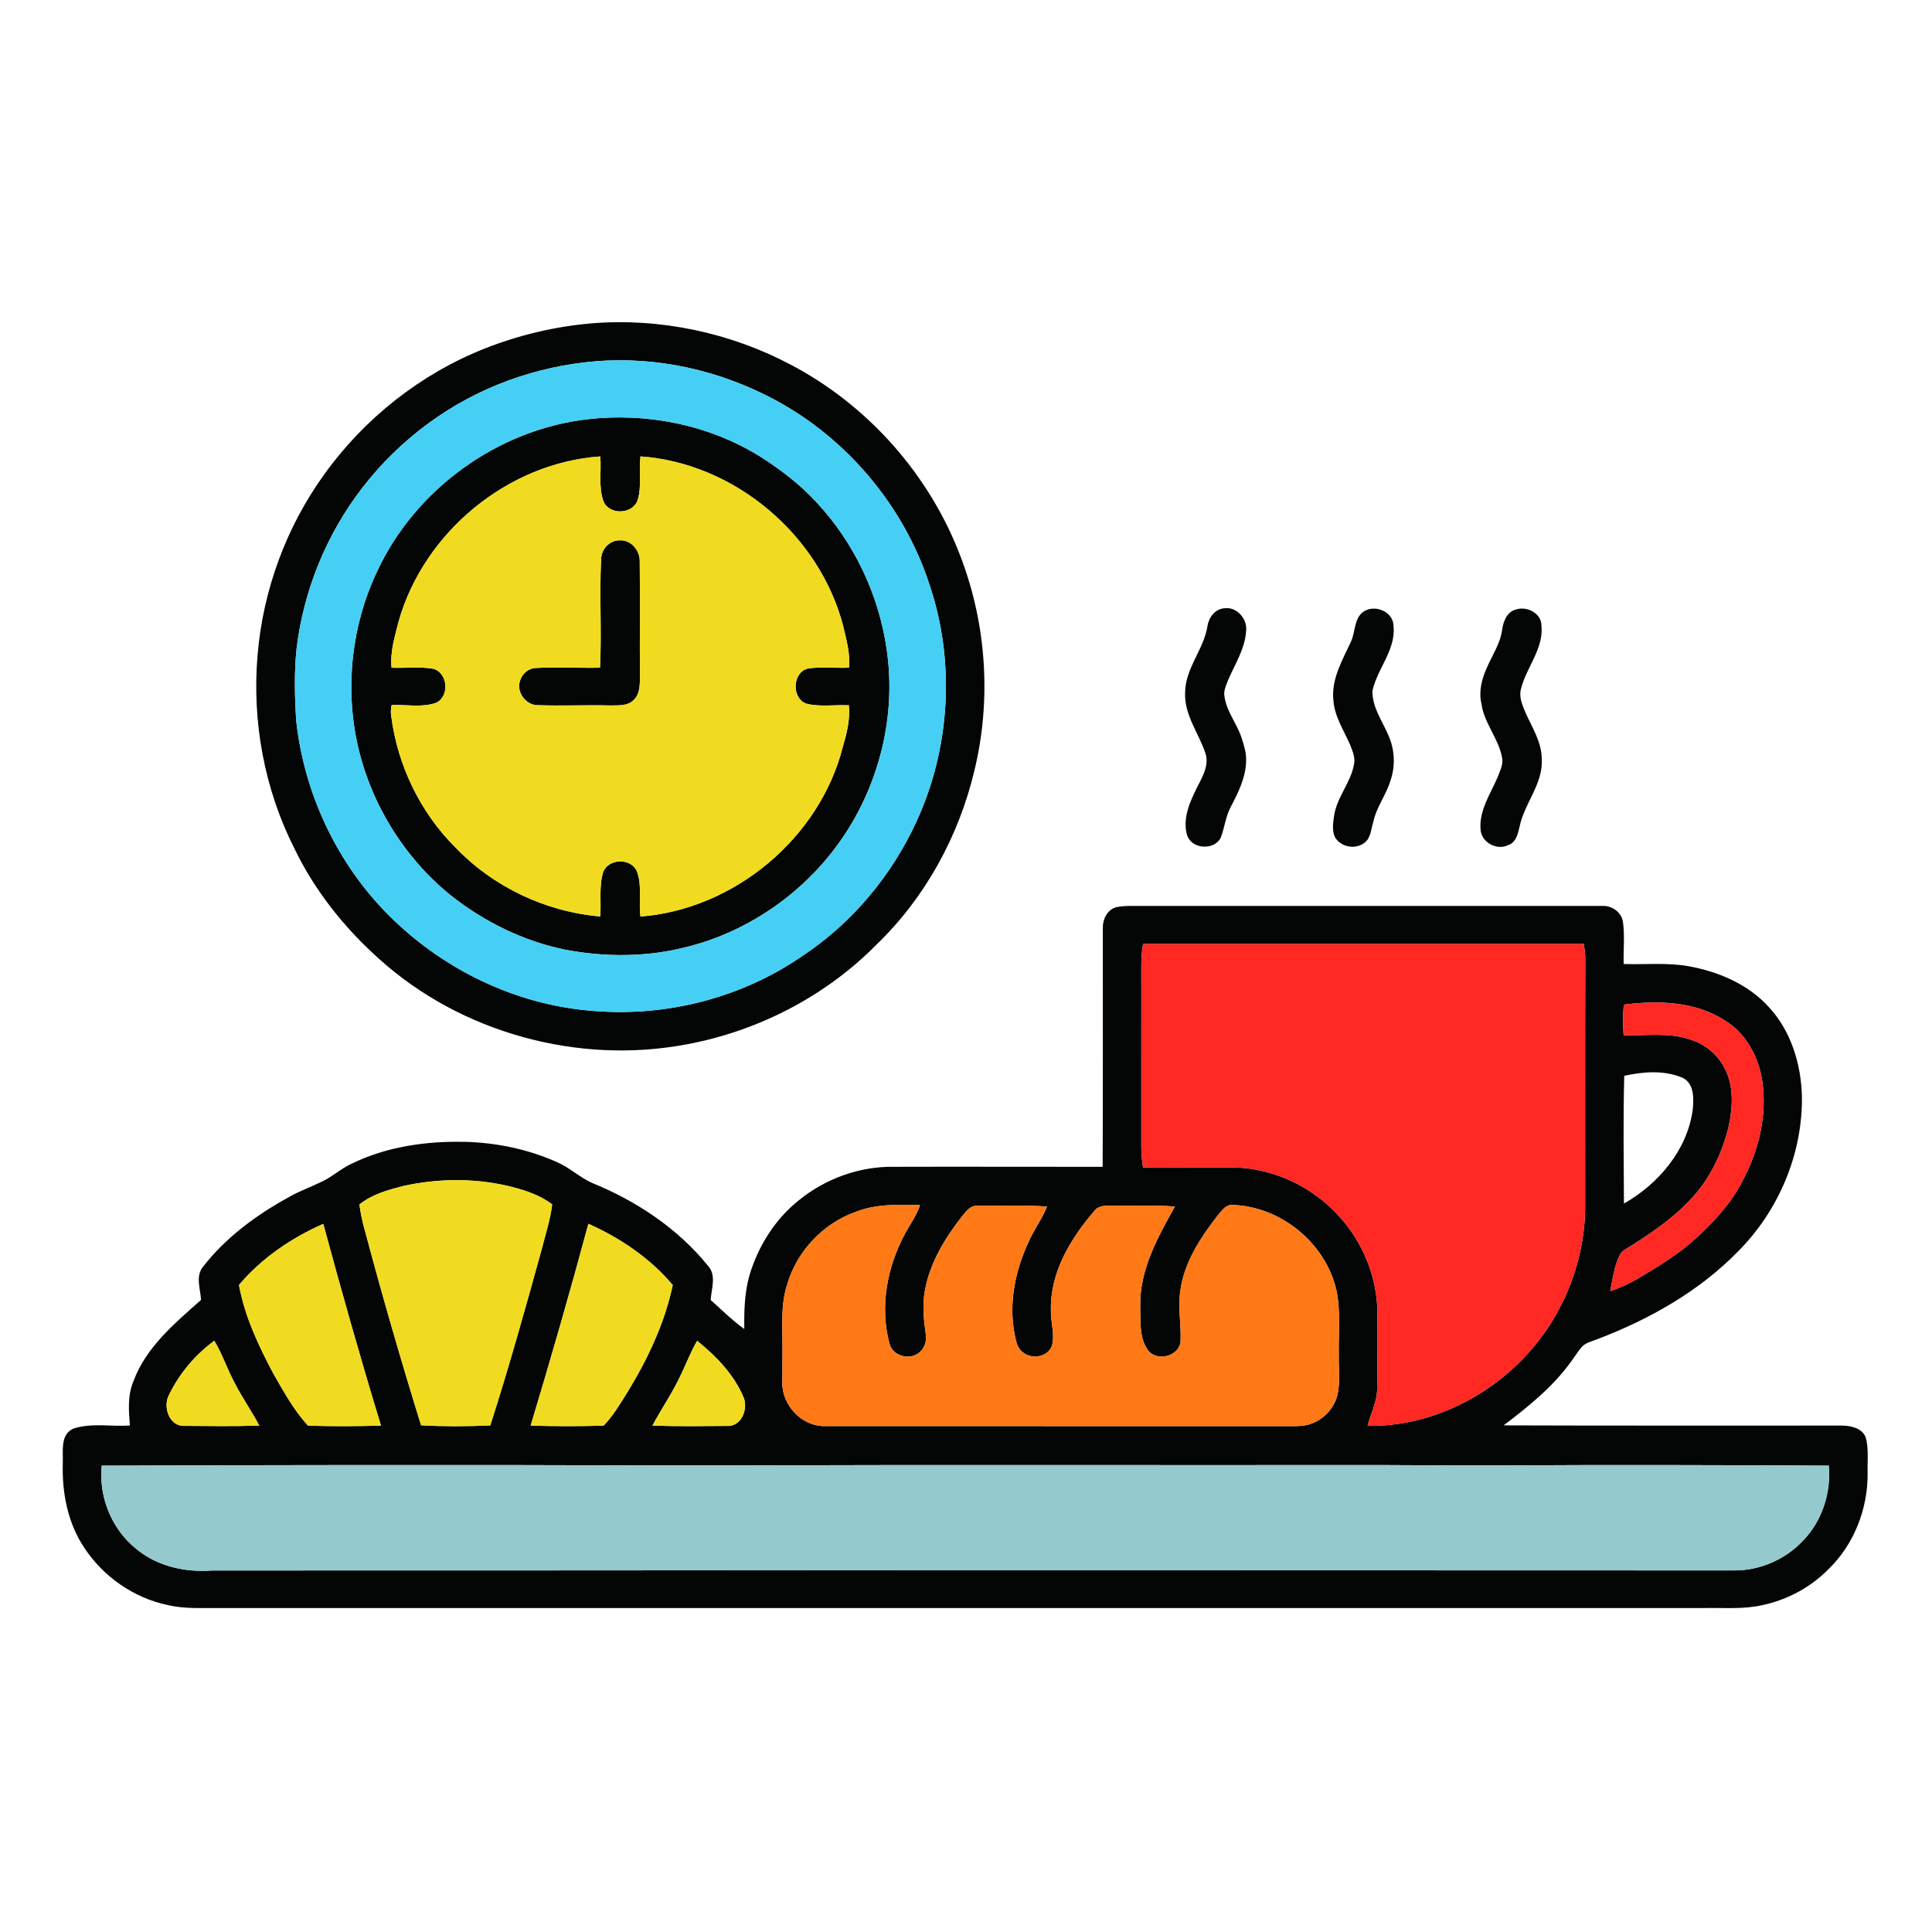
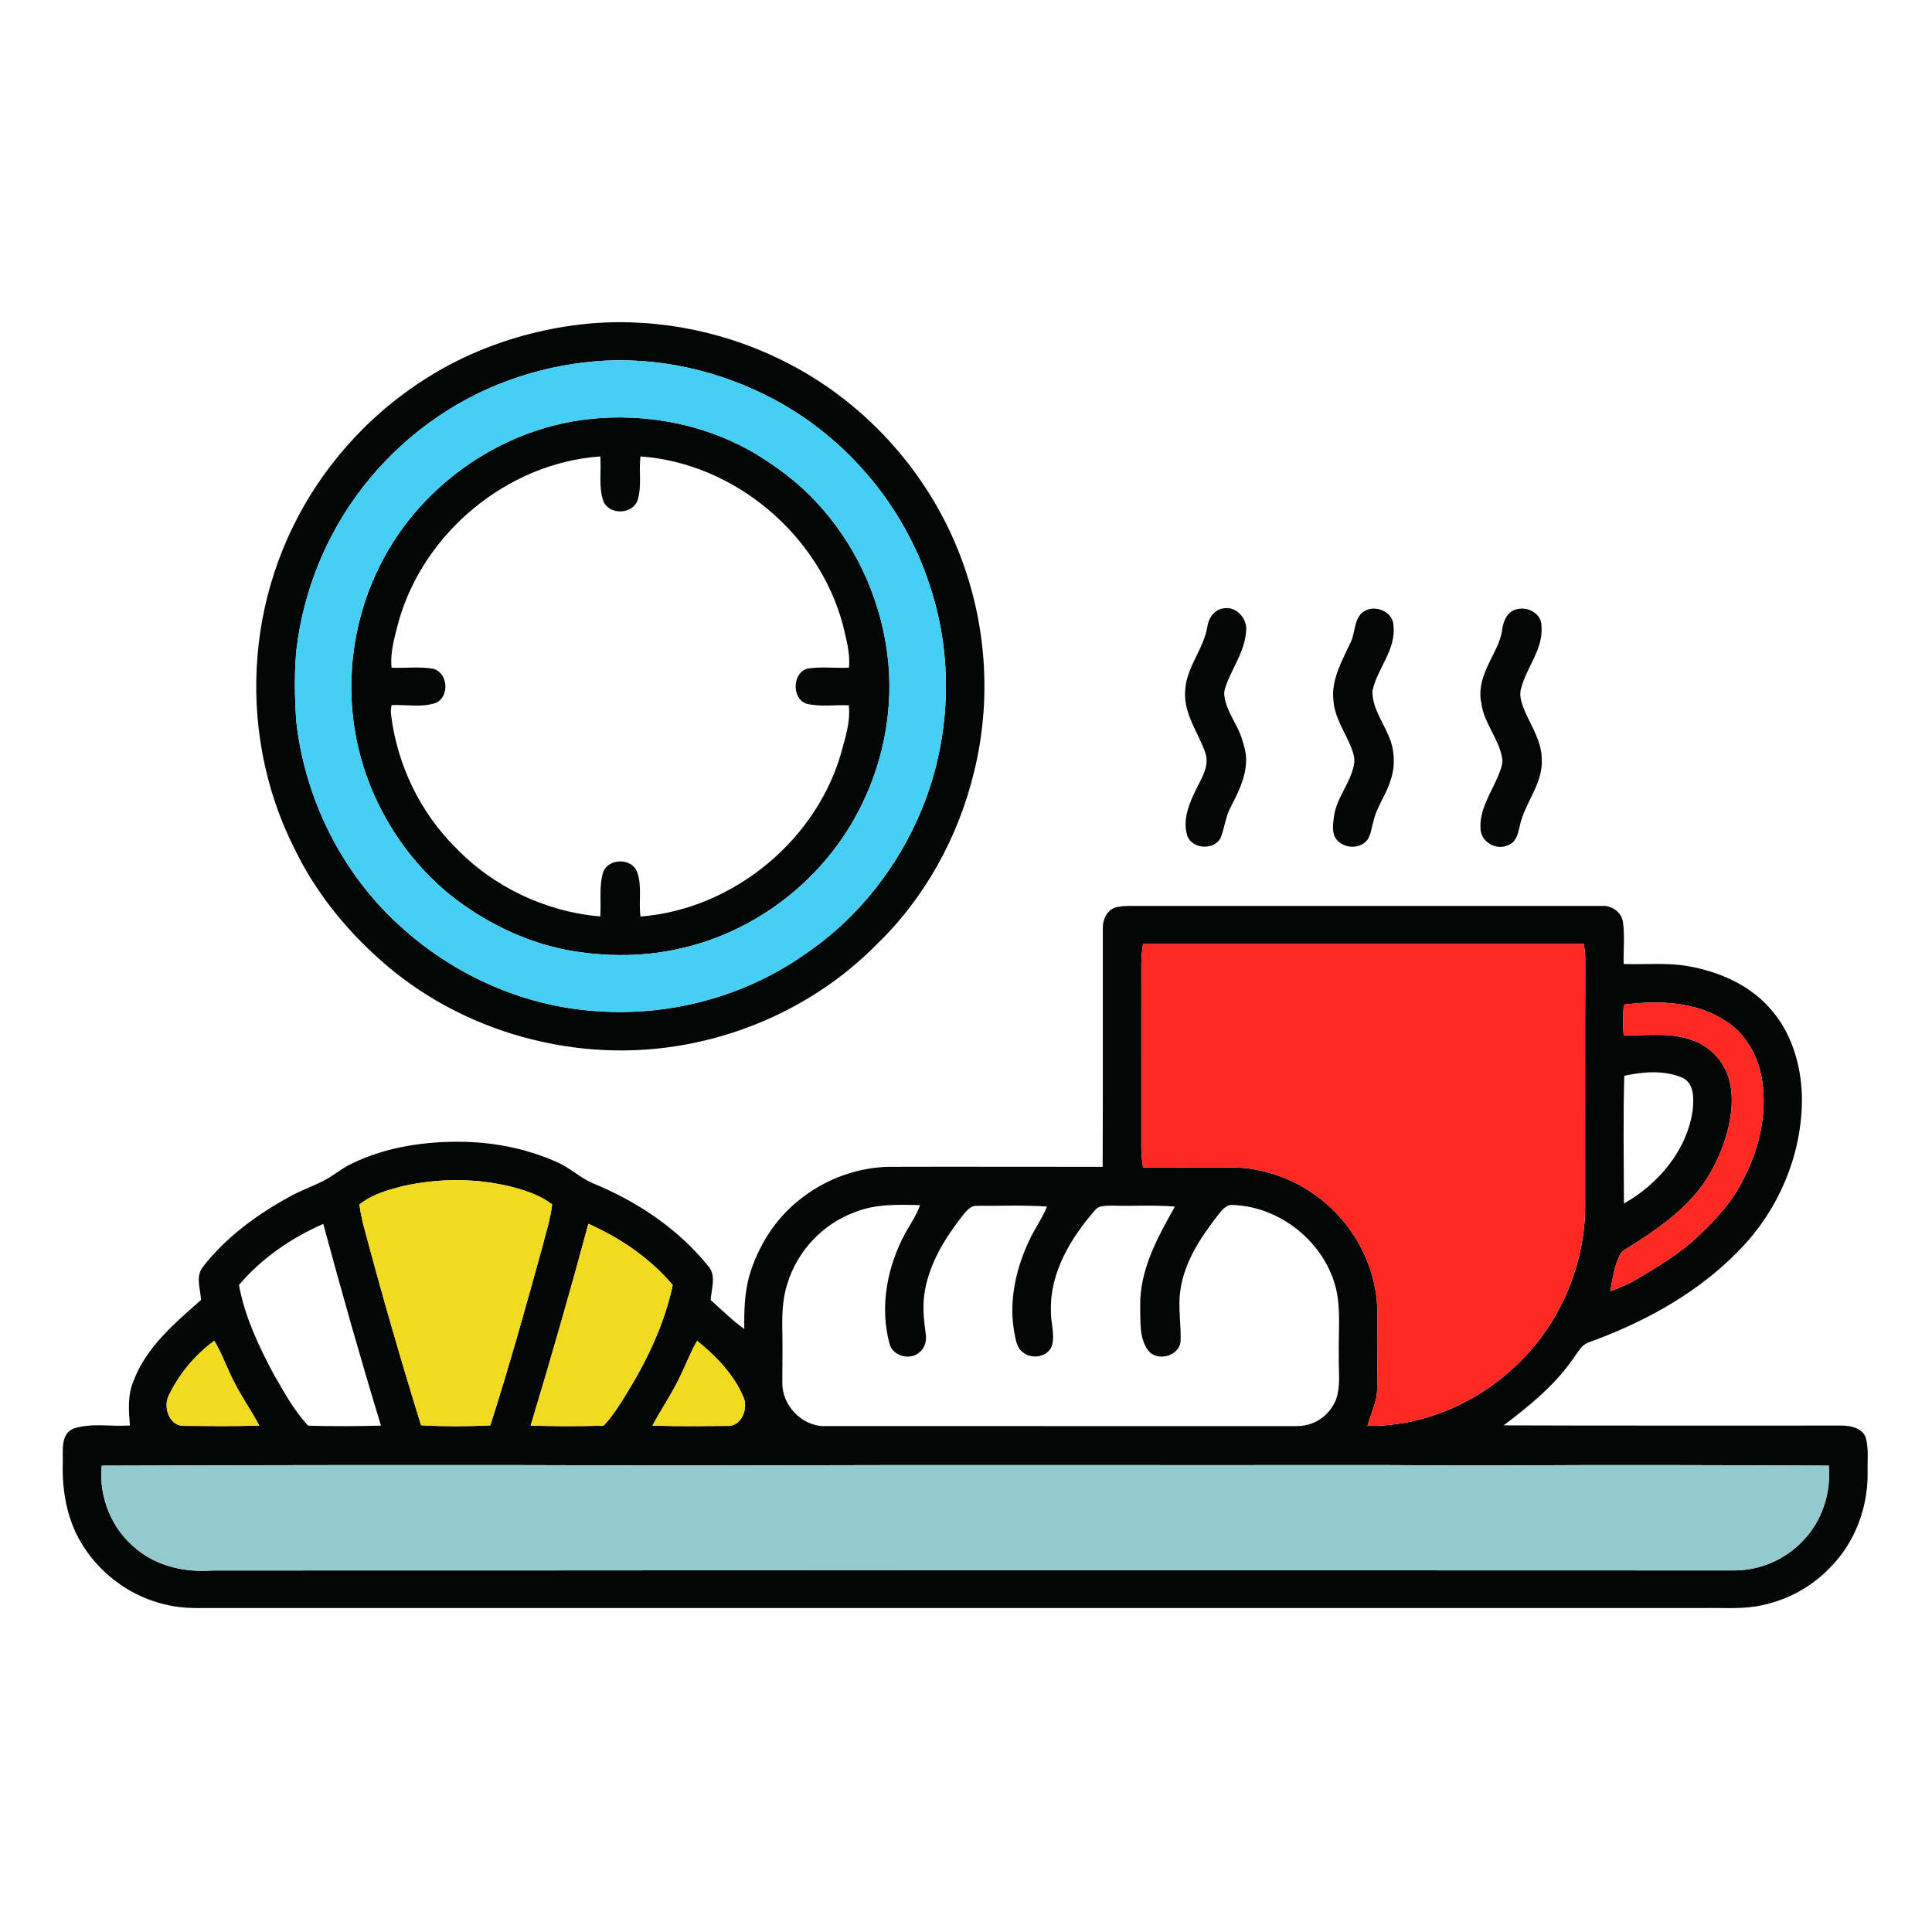
<svg xmlns="http://www.w3.org/2000/svg" width="985pt" height="985pt" viewBox="0 0 985 985" version="1.1">
  <g id="#ffffffff">
</g>
  <g id="#040606ff">
    <path fill="#040606" opacity="1.00" d=" M 301.55 164.86 C 336.50 162.00 372.16 169.55 403.14 185.93 C 442.68 206.69 474.14 242.30 489.86 284.10 C 503.02 318.68 505.51 357.17 496.72 393.13 C 488.75 426.52 471.56 457.86 446.75 481.70 C 420.73 508.05 386.33 525.73 349.98 532.46 C 294.74 542.92 234.93 526.54 193.17 488.78 C 175.53 472.99 160.48 454.11 150.17 432.74 C 134.79 402.44 128.41 367.77 131.32 333.96 C 134.07 301.06 145.81 268.94 165.11 242.14 C 185.55 213.53 214.21 190.77 246.91 177.78 C 264.37 170.85 282.84 166.47 301.55 164.86 M 303.19 184.24 C 288.42 185.51 273.81 188.69 259.88 193.74 C 230.24 204.36 203.89 223.80 184.71 248.73 C 166.38 272.44 154.70 301.18 151.18 330.93 C 149.96 342.90 150.26 354.96 150.96 366.95 C 155.15 406.35 173.65 444.24 202.87 471.12 C 230.07 496.39 265.75 512.78 302.90 515.42 C 340.16 518.47 378.45 508.58 409.23 487.27 C 434.43 470.55 454.54 446.49 467.14 419.05 C 484.53 381.50 487.13 337.27 473.87 298.04 C 460.89 258.15 432.04 223.71 395.08 203.87 C 367.13 188.84 334.88 181.55 303.19 184.24 Z" />
    <path fill="#040606" opacity="1.00" d=" M 299.49 213.74 C 329.77 210.25 361.35 216.55 387.35 232.64 C 397.80 239.25 407.72 246.81 416.13 255.91 C 435.41 276.49 448.04 303.13 452.06 331.02 C 456.96 364.00 448.71 398.51 430.21 426.15 C 411.81 453.71 383.11 474.34 350.97 482.58 C 330.50 488.02 308.81 488.14 288.07 484.17 C 266.69 479.81 246.64 469.86 229.60 456.32 C 205.96 437.15 189.15 409.83 182.42 380.17 C 175.75 350.56 179.23 318.74 192.26 291.32 C 211.69 249.45 253.63 219.04 299.49 213.74 M 203.21 316.94 C 201.26 324.61 198.82 332.40 199.64 340.43 C 206.72 340.73 213.90 339.74 220.92 340.97 C 228.36 343.03 229.33 354.98 222.38 358.30 C 215.08 360.87 207.22 359.15 199.67 359.47 C 199.26 361.33 199.15 363.23 199.47 365.12 C 202.69 390.12 214.18 414.09 232.06 431.91 C 251.34 452.13 278.20 464.89 306.03 467.23 C 306.60 459.64 305.25 451.78 307.59 444.40 C 310.45 437.56 321.78 437.39 324.72 444.24 C 327.52 451.62 325.49 459.64 326.55 467.28 C 374.31 463.57 417.78 427.40 429.65 380.93 C 431.66 374.00 433.52 366.88 432.77 359.60 C 425.54 359.23 418.17 360.53 411.06 358.75 C 403.46 355.99 403.97 342.79 411.88 340.83 C 418.80 339.80 425.84 340.70 432.81 340.41 C 433.58 333.09 431.44 325.97 429.81 318.92 C 417.65 272.59 374.46 236.10 326.54 232.70 C 325.60 240.10 327.33 247.78 325.08 255.01 C 322.58 262.33 310.62 262.74 307.66 255.58 C 305.03 248.24 306.67 240.32 306.05 232.71 C 258.80 235.99 216.00 271.47 203.21 316.94 Z" />
-     <path fill="#040606" opacity="1.00" d=" M 306.48 284.94 C 306.54 279.97 310.91 275.33 315.99 275.50 C 321.67 275.09 326.22 280.62 326.16 286.02 C 326.41 305.66 326.10 325.31 326.27 344.96 C 326.24 349.07 326.31 353.89 323.04 356.93 C 319.89 360.09 315.10 359.57 311.03 359.67 C 298.48 359.38 285.92 359.97 273.37 359.51 C 267.63 358.94 263.21 352.61 265.14 347.04 C 266.16 343.54 269.41 340.67 273.13 340.56 C 284.05 339.95 294.97 340.65 305.90 340.42 C 306.83 321.94 305.53 303.42 306.48 284.94 Z" />
    <path fill="#040606" opacity="1.00" d=" M 624.14 310.12 C 630.58 309.13 636.24 315.76 635.29 321.96 C 634.67 331.07 629.45 338.81 626.02 347.01 C 625.06 349.60 623.69 352.29 624.29 355.14 C 625.34 362.75 630.56 368.82 632.94 375.97 C 634.19 379.86 635.50 383.84 635.31 387.99 C 635.16 396.40 631.28 404.10 627.47 411.40 C 624.83 416.33 624.36 422.03 622.32 427.18 C 618.92 433.71 607.54 432.96 605.24 425.87 C 602.76 417.44 606.58 408.94 610.28 401.49 C 612.96 396.18 616.59 390.27 614.59 384.10 C 611.17 373.76 603.64 364.41 604.21 353.02 C 604.31 340.65 613.77 331.08 615.63 319.14 C 616.26 314.78 619.50 310.50 624.14 310.12 Z" />
    <path fill="#040606" opacity="1.00" d=" M 773.39 310.60 C 778.85 309.11 785.87 312.79 785.88 318.92 C 787.08 330.79 778.23 340.12 775.49 351.08 C 774.25 355.25 776.15 359.40 777.69 363.21 C 781.11 370.85 785.99 378.29 786.04 386.97 C 786.81 399.65 777.17 409.49 774.75 421.42 C 773.92 425.02 772.94 429.55 768.93 430.86 C 763.20 433.77 755.33 429.52 754.86 423.06 C 753.95 413.04 760.08 404.52 763.77 395.70 C 764.87 392.68 766.53 389.51 765.81 386.20 C 763.98 376.36 756.51 368.57 755.25 358.54 C 753.87 352.52 755.41 346.31 757.90 340.79 C 760.67 334.19 764.97 328.10 765.89 320.84 C 766.46 316.49 768.60 311.52 773.39 310.60 Z" />
    <path fill="#040606" opacity="1.00" d=" M 696.22 311.24 C 701.96 308.40 710.38 312.21 710.45 319.07 C 711.77 331.31 702.24 340.75 699.74 352.13 C 699.48 360.32 704.56 367.26 707.67 374.49 C 711.08 381.80 711.57 390.41 708.89 398.03 C 706.70 405.31 701.77 411.46 700.18 418.95 C 698.95 422.60 699.00 427.23 695.61 429.71 C 690.98 433.32 683.36 431.87 680.54 426.68 C 679.01 423.27 679.68 419.40 680.18 415.83 C 681.56 406.50 688.53 399.21 690.26 389.99 C 691.15 386.47 689.60 383.00 688.36 379.78 C 685.13 372.34 680.35 365.29 679.81 356.97 C 678.64 346.07 684.57 336.36 688.89 326.84 C 691.17 321.65 690.32 314.12 696.22 311.24 Z" />
    <path fill="#040606" opacity="1.00" d=" M 562.26 472.95 C 562.19 468.57 564.63 463.72 569.10 462.51 C 573.67 461.58 578.36 461.92 583.00 461.88 C 661.00 461.87 739.00 461.89 817.00 461.86 C 821.85 461.65 826.81 465.17 827.45 470.13 C 828.43 477.20 827.60 484.36 827.81 491.48 C 838.81 491.85 849.92 490.67 860.84 492.60 C 876.02 495.34 891.14 501.72 901.70 513.31 C 913.14 525.57 918.30 542.56 918.68 559.08 C 919.07 588.38 906.73 617.40 886.07 638.06 C 866.29 658.32 841.11 672.54 814.82 682.59 C 811.81 683.87 808.22 684.42 806.08 687.14 C 804.13 689.51 802.55 692.16 800.69 694.60 C 791.43 707.32 779.04 717.26 766.61 726.70 C 824.05 726.93 881.49 726.75 938.94 726.81 C 943.51 726.82 949.22 727.99 951.17 732.72 C 952.87 738.66 951.98 744.91 952.18 751.00 C 952.36 769.15 945.27 787.48 932.11 800.13 C 923.10 809.27 911.35 815.59 898.83 818.29 C 889.05 820.60 878.94 819.62 869.00 819.83 C 616.66 819.83 364.32 819.83 111.98 819.83 C 103.13 819.73 94.15 820.39 85.46 818.30 C 68.15 814.66 52.61 803.82 42.94 789.05 C 34.49 776.43 31.57 761.00 32.01 746.02 C 32.29 739.98 30.55 731.51 37.33 728.38 C 46.61 725.28 56.64 727.44 66.22 726.77 C 65.62 719.21 64.98 711.27 68.07 704.12 C 74.48 686.81 89.08 674.65 102.48 662.77 C 102.24 657.34 99.66 651.10 103.20 646.23 C 114.85 631.09 130.53 619.53 147.17 610.39 C 152.66 607.21 158.68 605.12 164.35 602.32 C 169.60 599.83 173.90 595.76 179.19 593.34 C 197.05 584.57 217.28 581.72 237.01 582.15 C 253.28 582.56 269.55 585.96 284.40 592.69 C 290.59 595.46 295.60 600.27 301.78 603.06 C 324.36 612.25 345.47 626.21 360.89 645.27 C 365.41 650.11 362.70 656.99 362.32 662.78 C 367.96 667.79 373.31 673.17 379.47 677.57 C 379.33 668.38 379.58 659.07 382.10 650.17 C 386.53 635.44 395.01 621.79 407.07 612.11 C 420.73 600.92 438.34 594.51 456.04 594.88 C 491.42 594.76 526.79 594.93 562.17 594.89 C 562.35 554.24 562.22 513.59 562.26 472.95 M 582.78 481.29 C 581.53 488.14 581.95 495.12 581.89 502.04 C 581.89 529.70 581.90 557.35 581.88 585.01 C 581.86 588.41 582.26 591.79 582.74 595.16 C 593.47 595.51 604.21 595.05 614.95 595.18 C 623.66 595.33 632.50 594.62 641.08 596.49 C 657.55 599.69 672.77 608.59 683.76 621.23 C 694.57 633.60 701.27 649.57 702.16 666.00 C 702.45 679.98 702.27 693.96 702.12 707.94 C 702.18 714.64 698.82 720.61 697.24 726.97 C 737.51 727.51 776.01 702.96 794.72 667.68 C 803.83 650.68 808.60 631.33 808.17 612.02 C 808.20 570.69 808.10 529.36 808.23 488.04 C 808.15 485.77 807.81 483.52 807.48 481.29 C 732.58 481.31 657.68 481.30 582.78 481.29 M 827.85 512.22 C 827.41 517.41 827.44 522.63 827.78 527.83 C 839.18 528.12 850.99 526.18 862.00 530.05 C 869.43 532.36 875.79 537.75 879.33 544.68 C 884.02 553.63 883.42 564.28 881.44 573.90 C 879.00 584.40 874.68 594.54 868.55 603.42 C 858.97 616.92 845.18 626.59 831.36 635.32 C 829.37 636.68 826.80 637.60 825.79 639.97 C 822.92 645.65 822.22 652.07 820.94 658.23 C 825.83 656.66 830.52 654.50 834.95 651.92 C 845.86 645.42 856.86 638.83 866.06 629.97 C 874.73 621.87 882.87 612.97 888.26 602.28 C 896.60 586.78 901.06 568.72 898.45 551.14 C 896.62 538.97 890.30 527.03 879.64 520.43 C 864.44 510.50 845.30 509.94 827.85 512.22 M 828.10 548.48 C 827.51 570.19 827.86 591.91 827.94 613.62 C 845.52 603.65 860.11 586.46 862.99 566.01 C 863.57 560.36 863.89 552.70 858.08 549.59 C 848.64 545.49 837.92 546.32 828.10 548.48 M 205.48 604.69 C 197.70 606.72 189.62 608.91 183.26 614.10 C 183.85 618.83 184.90 623.48 186.23 628.06 C 195.02 661.12 204.56 693.98 214.68 726.66 C 226.43 727.32 238.21 727.25 249.96 726.72 C 259.49 697.03 267.87 666.98 276.17 636.93 C 278.09 629.34 280.57 621.85 281.51 614.05 C 275.91 609.72 269.14 607.34 262.39 605.49 C 243.87 600.56 224.16 600.56 205.48 604.69 M 435.94 617.97 C 419.64 623.85 406.52 637.74 401.49 654.31 C 398.72 662.57 398.69 671.41 398.88 680.03 C 399.05 688.34 398.84 696.66 398.85 704.97 C 398.69 716.27 408.52 726.91 419.91 727.07 C 498.28 727.08 576.65 727.07 655.02 727.08 C 659.61 727.05 664.40 727.47 668.77 725.73 C 674.28 723.77 678.71 719.30 680.99 713.96 C 683.80 706.61 682.28 698.62 682.57 690.97 C 682.29 679.82 683.65 668.51 681.28 657.51 C 675.65 633.45 652.59 614.84 627.91 614.32 C 624.63 614.39 622.72 617.50 620.79 619.71 C 612.10 630.98 603.77 643.44 601.80 657.85 C 600.47 666.59 602.30 675.37 601.88 684.13 C 600.94 691.51 590.08 694.30 585.43 688.62 C 580.63 682.13 581.56 673.61 581.31 666.01 C 580.97 647.52 590.18 630.78 599.01 615.16 C 588.37 614.23 577.68 614.99 567.02 614.66 C 563.98 614.79 560.21 614.41 558.14 617.15 C 545.89 631.26 535.34 648.71 535.79 668.01 C 535.58 673.90 537.85 679.80 536.43 685.63 C 534.76 691.89 526.06 693.33 521.46 689.41 C 518.46 687.27 517.96 683.42 517.26 680.09 C 514.19 664.26 517.62 647.80 524.31 633.34 C 527.08 627.07 531.22 621.51 533.81 615.15 C 521.89 614.29 509.93 614.87 497.98 614.76 C 494.72 614.65 492.63 617.53 490.75 619.76 C 482.03 630.89 474.29 643.39 471.64 657.48 C 470.17 664.91 470.91 672.53 471.96 679.98 C 472.56 683.49 471.52 687.41 468.59 689.63 C 463.73 693.70 454.93 691.32 453.47 684.95 C 448.39 666.05 452.36 645.61 461.59 628.63 C 464.17 623.94 467.34 619.54 469.06 614.42 C 457.96 614.12 446.45 613.75 435.94 617.97 M 121.84 655.14 C 124.80 671.24 131.85 686.21 139.50 700.56 C 144.78 709.68 149.85 719.08 157.09 726.85 C 169.46 727.23 181.86 727.16 194.23 726.83 C 183.82 692.72 174.12 658.40 164.81 623.97 C 148.52 631.17 133.37 641.46 121.84 655.14 M 299.99 623.92 C 290.72 658.37 280.84 692.67 270.55 726.83 C 282.95 727.18 295.35 727.20 307.75 726.84 C 312.58 721.78 316.19 715.74 319.86 709.83 C 330.21 692.90 338.86 674.67 342.98 655.17 C 331.45 641.44 316.25 631.23 299.99 623.92 M 85.89 711.76 C 83.30 717.37 86.07 726.30 92.92 726.94 C 106.00 727.04 119.10 727.23 132.18 726.81 C 128.35 719.47 123.51 712.71 119.76 705.32 C 115.90 698.24 113.43 690.49 109.25 683.57 C 99.31 690.86 91.17 700.62 85.89 711.76 M 355.44 683.60 C 352.14 689.17 349.90 695.28 347.06 701.08 C 342.91 710.02 337.28 718.15 332.63 726.82 C 345.76 727.27 358.89 727.06 372.02 726.97 C 378.37 726.24 381.27 718.17 379.22 712.72 C 374.35 700.93 365.23 691.50 355.44 683.60 M 51.83 747.25 C 50.30 763.11 56.88 779.65 69.41 789.62 C 80.00 798.55 94.39 801.71 107.97 800.70 C 159.98 800.61 211.99 800.69 264.00 800.66 C 470.70 800.43 677.40 800.68 884.10 800.66 C 897.31 800.74 910.39 795.01 919.38 785.34 C 929.02 775.34 933.60 760.99 932.38 747.24 C 876.24 746.92 820.09 746.80 763.95 747.12 C 738.29 747.23 712.64 746.85 686.99 746.95 C 581.32 747.04 475.65 746.77 369.99 747.12 C 321.66 747.23 273.34 746.84 225.02 746.95 C 167.29 746.87 109.56 747.07 51.83 747.25 Z" />
  </g>
  <g id="#45cff4ff">
    <path fill="#45cff4" opacity="1.00" d=" M 303.19 184.24 C 334.88 181.55 367.13 188.84 395.08 203.87 C 432.04 223.71 460.89 258.15 473.87 298.04 C 487.13 337.27 484.53 381.50 467.14 419.05 C 454.54 446.49 434.43 470.55 409.23 487.27 C 378.45 508.58 340.16 518.47 302.90 515.42 C 265.75 512.78 230.07 496.39 202.87 471.12 C 173.65 444.24 155.15 406.35 150.96 366.95 C 150.26 354.96 149.96 342.90 151.18 330.93 C 154.70 301.18 166.38 272.44 184.71 248.73 C 203.89 223.80 230.24 204.36 259.88 193.74 C 273.81 188.69 288.42 185.51 303.19 184.24 M 299.49 213.74 C 253.63 219.04 211.69 249.45 192.26 291.32 C 179.23 318.74 175.75 350.56 182.42 380.17 C 189.15 409.83 205.96 437.15 229.60 456.32 C 246.64 469.86 266.69 479.81 288.07 484.17 C 308.81 488.14 330.50 488.02 350.97 482.58 C 383.11 474.34 411.81 453.71 430.21 426.15 C 448.71 398.51 456.96 364.00 452.06 331.02 C 448.04 303.13 435.41 276.49 416.13 255.91 C 407.72 246.81 397.80 239.25 387.35 232.64 C 361.35 216.55 329.77 210.25 299.49 213.74 Z" />
  </g>
  <g id="#f0db20ff">
-     <path fill="#f0db20" opacity="1.00" d=" M 203.21 316.94 C 216.00 271.47 258.80 235.99 306.05 232.71 C 306.67 240.32 305.03 248.24 307.66 255.58 C 310.62 262.74 322.58 262.33 325.08 255.01 C 327.33 247.78 325.60 240.10 326.54 232.70 C 374.46 236.10 417.65 272.59 429.81 318.92 C 431.44 325.97 433.58 333.09 432.81 340.41 C 425.84 340.70 418.80 339.80 411.88 340.83 C 403.97 342.79 403.46 355.99 411.06 358.75 C 418.17 360.53 425.54 359.23 432.77 359.60 C 433.52 366.88 431.66 374.00 429.65 380.93 C 417.78 427.40 374.31 463.57 326.55 467.28 C 325.49 459.64 327.52 451.62 324.72 444.24 C 321.78 437.39 310.45 437.56 307.59 444.40 C 305.25 451.78 306.60 459.64 306.03 467.23 C 278.20 464.89 251.34 452.13 232.06 431.91 C 214.18 414.09 202.69 390.12 199.47 365.12 C 199.15 363.23 199.26 361.33 199.67 359.47 C 207.22 359.15 215.08 360.87 222.38 358.30 C 229.33 354.98 228.36 343.03 220.92 340.97 C 213.90 339.74 206.72 340.73 199.64 340.43 C 198.82 332.40 201.26 324.61 203.21 316.94 M 306.48 284.94 C 305.53 303.42 306.83 321.94 305.90 340.42 C 294.97 340.65 284.05 339.95 273.13 340.56 C 269.41 340.67 266.16 343.54 265.14 347.04 C 263.21 352.61 267.63 358.94 273.37 359.51 C 285.92 359.97 298.48 359.38 311.03 359.67 C 315.10 359.57 319.89 360.09 323.04 356.93 C 326.31 353.89 326.24 349.07 326.27 344.96 C 326.10 325.31 326.41 305.66 326.16 286.02 C 326.22 280.62 321.67 275.09 315.99 275.50 C 310.91 275.33 306.54 279.97 306.48 284.94 Z" />
    <path fill="#f0db20" opacity="1.00" d=" M 205.48 604.69 C 224.16 600.56 243.87 600.56 262.39 605.49 C 269.14 607.34 275.91 609.72 281.51 614.05 C 280.57 621.85 278.09 629.34 276.17 636.93 C 267.87 666.98 259.49 697.03 249.96 726.72 C 238.21 727.25 226.43 727.32 214.68 726.66 C 204.56 693.98 195.02 661.12 186.23 628.06 C 184.90 623.48 183.85 618.83 183.26 614.10 C 189.62 608.91 197.70 606.72 205.48 604.69 Z" />
-     <path fill="#f0db20" opacity="1.00" d=" M 121.84 655.14 C 133.37 641.46 148.52 631.17 164.81 623.97 C 174.12 658.40 183.82 692.72 194.23 726.83 C 181.86 727.16 169.46 727.23 157.09 726.85 C 149.85 719.08 144.78 709.68 139.50 700.56 C 131.85 686.21 124.80 671.24 121.84 655.14 Z" />
    <path fill="#f0db20" opacity="1.00" d=" M 299.99 623.92 C 316.25 631.23 331.45 641.44 342.98 655.17 C 338.86 674.67 330.21 692.90 319.86 709.83 C 316.19 715.74 312.58 721.78 307.75 726.84 C 295.35 727.20 282.95 727.18 270.55 726.83 C 280.84 692.67 290.72 658.37 299.99 623.92 Z" />
    <path fill="#f0db20" opacity="1.00" d=" M 85.89 711.76 C 91.17 700.62 99.31 690.86 109.25 683.57 C 113.43 690.49 115.90 698.24 119.76 705.32 C 123.51 712.71 128.35 719.47 132.18 726.81 C 119.10 727.23 106.00 727.04 92.92 726.94 C 86.07 726.30 83.30 717.37 85.89 711.76 Z" />
    <path fill="#f0db20" opacity="1.00" d=" M 355.44 683.60 C 365.23 691.50 374.35 700.93 379.22 712.72 C 381.27 718.17 378.37 726.24 372.02 726.97 C 358.89 727.06 345.76 727.27 332.63 726.82 C 337.28 718.15 342.91 710.02 347.06 701.08 C 349.90 695.28 352.14 689.17 355.44 683.60 Z" />
  </g>
  <g id="#ff2823ff">
    <path fill="#ff2823" opacity="1.00" d=" M 582.78 481.29 C 657.68 481.30 732.58 481.31 807.48 481.29 C 807.81 483.52 808.15 485.77 808.23 488.04 C 808.10 529.36 808.20 570.69 808.17 612.02 C 808.60 631.33 803.83 650.68 794.72 667.68 C 776.01 702.96 737.51 727.51 697.24 726.97 C 698.82 720.61 702.18 714.64 702.12 707.94 C 702.27 693.96 702.45 679.98 702.16 666.00 C 701.27 649.57 694.57 633.60 683.76 621.23 C 672.77 608.59 657.55 599.69 641.08 596.49 C 632.50 594.62 623.66 595.33 614.95 595.18 C 604.21 595.05 593.47 595.51 582.74 595.16 C 582.26 591.79 581.86 588.41 581.88 585.01 C 581.90 557.35 581.89 529.70 581.89 502.04 C 581.95 495.12 581.53 488.14 582.78 481.29 Z" />
    <path fill="#ff2823" opacity="1.00" d=" M 827.85 512.22 C 845.30 509.94 864.44 510.50 879.64 520.43 C 890.30 527.03 896.62 538.97 898.45 551.14 C 901.06 568.72 896.60 586.78 888.26 602.28 C 882.87 612.97 874.73 621.87 866.06 629.97 C 856.86 638.83 845.86 645.42 834.95 651.92 C 830.52 654.50 825.83 656.66 820.94 658.23 C 822.22 652.07 822.92 645.65 825.79 639.97 C 826.80 637.60 829.37 636.68 831.36 635.32 C 845.18 626.59 858.97 616.92 868.55 603.42 C 874.68 594.54 879.00 584.40 881.44 573.90 C 883.42 564.28 884.02 553.63 879.33 544.68 C 875.79 537.75 869.43 532.36 862.00 530.05 C 850.99 526.18 839.18 528.12 827.78 527.83 C 827.44 522.63 827.41 517.41 827.85 512.22 Z" />
  </g>
  <g id="#ff7916ff">
-     <path fill="#ff7916" opacity="1.00" d=" M 435.94 617.97 C 446.45 613.75 457.96 614.12 469.06 614.42 C 467.34 619.54 464.17 623.94 461.59 628.63 C 452.36 645.61 448.39 666.05 453.47 684.95 C 454.93 691.32 463.73 693.70 468.59 689.63 C 471.52 687.41 472.56 683.49 471.96 679.98 C 470.91 672.53 470.17 664.91 471.64 657.48 C 474.29 643.39 482.03 630.89 490.75 619.76 C 492.63 617.53 494.72 614.65 497.98 614.76 C 509.93 614.87 521.89 614.29 533.81 615.15 C 531.22 621.51 527.08 627.07 524.31 633.34 C 517.62 647.80 514.19 664.26 517.26 680.09 C 517.96 683.42 518.46 687.27 521.46 689.41 C 526.06 693.33 534.76 691.89 536.43 685.63 C 537.85 679.80 535.58 673.90 535.79 668.01 C 535.34 648.71 545.89 631.26 558.14 617.15 C 560.21 614.41 563.98 614.79 567.02 614.66 C 577.68 614.99 588.37 614.23 599.01 615.16 C 590.18 630.78 580.97 647.52 581.31 666.01 C 581.56 673.61 580.63 682.13 585.43 688.62 C 590.08 694.30 600.94 691.51 601.88 684.13 C 602.30 675.37 600.47 666.59 601.80 657.85 C 603.77 643.44 612.10 630.98 620.79 619.71 C 622.72 617.50 624.63 614.39 627.91 614.32 C 652.59 614.84 675.65 633.45 681.28 657.51 C 683.65 668.51 682.29 679.82 682.57 690.97 C 682.28 698.62 683.80 706.61 680.99 713.96 C 678.71 719.30 674.28 723.77 668.77 725.73 C 664.40 727.47 659.61 727.05 655.02 727.08 C 576.65 727.07 498.28 727.08 419.91 727.07 C 408.52 726.91 398.69 716.27 398.85 704.97 C 398.84 696.66 399.05 688.34 398.88 680.03 C 398.69 671.41 398.72 662.57 401.49 654.31 C 406.52 637.74 419.64 623.85 435.94 617.97 Z" />
-   </g>
+     </g>
  <g id="#94c9cdff">
    <path fill="#94c9cd" opacity="1.00" d=" M 51.83 747.25 C 109.56 747.07 167.29 746.87 225.02 746.95 C 273.34 746.84 321.66 747.23 369.99 747.12 C 475.65 746.77 581.32 747.04 686.99 746.95 C 712.64 746.85 738.29 747.23 763.95 747.12 C 820.09 746.80 876.24 746.92 932.38 747.24 C 933.60 760.99 929.02 775.34 919.38 785.34 C 910.39 795.01 897.31 800.74 884.10 800.66 C 677.40 800.68 470.70 800.43 264.00 800.66 C 211.99 800.69 159.98 800.61 107.97 800.70 C 94.39 801.71 80.00 798.55 69.41 789.62 C 56.88 779.65 50.30 763.11 51.83 747.25 Z" />
  </g>
</svg>